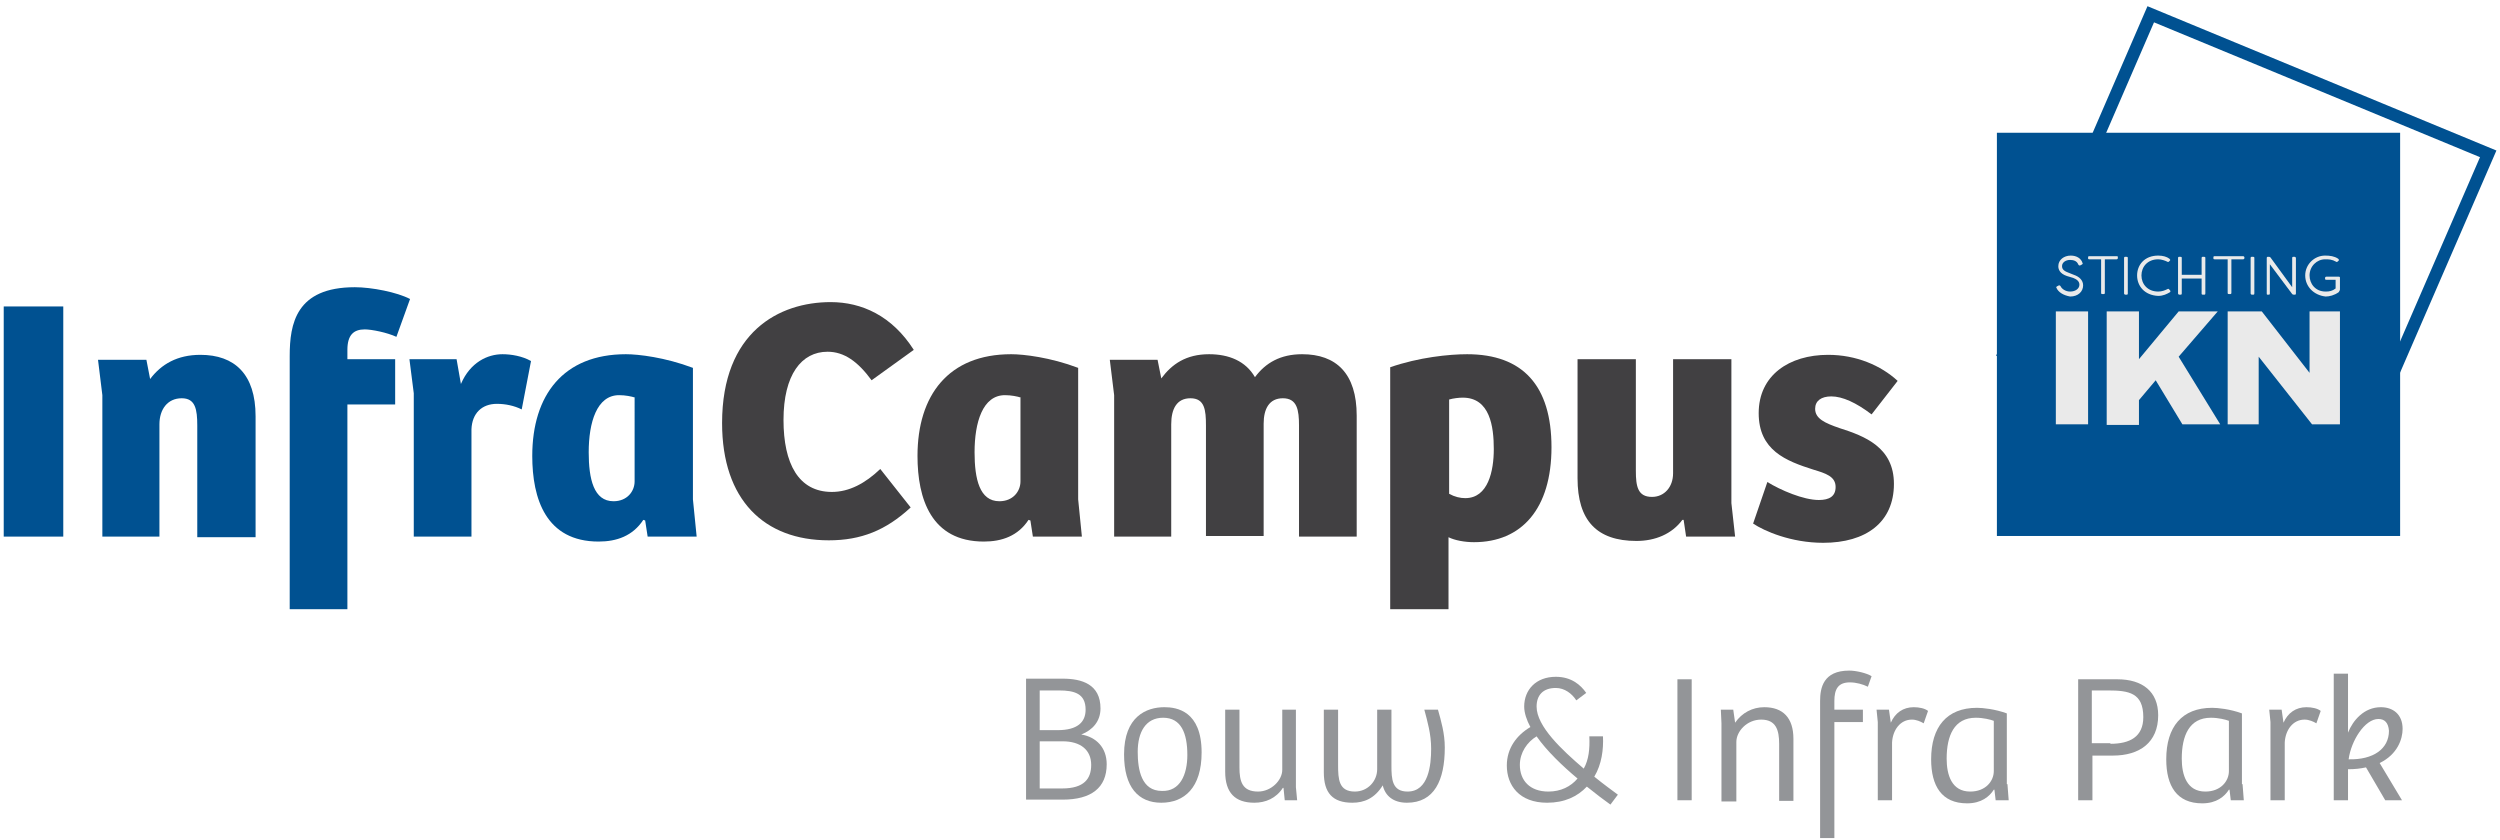
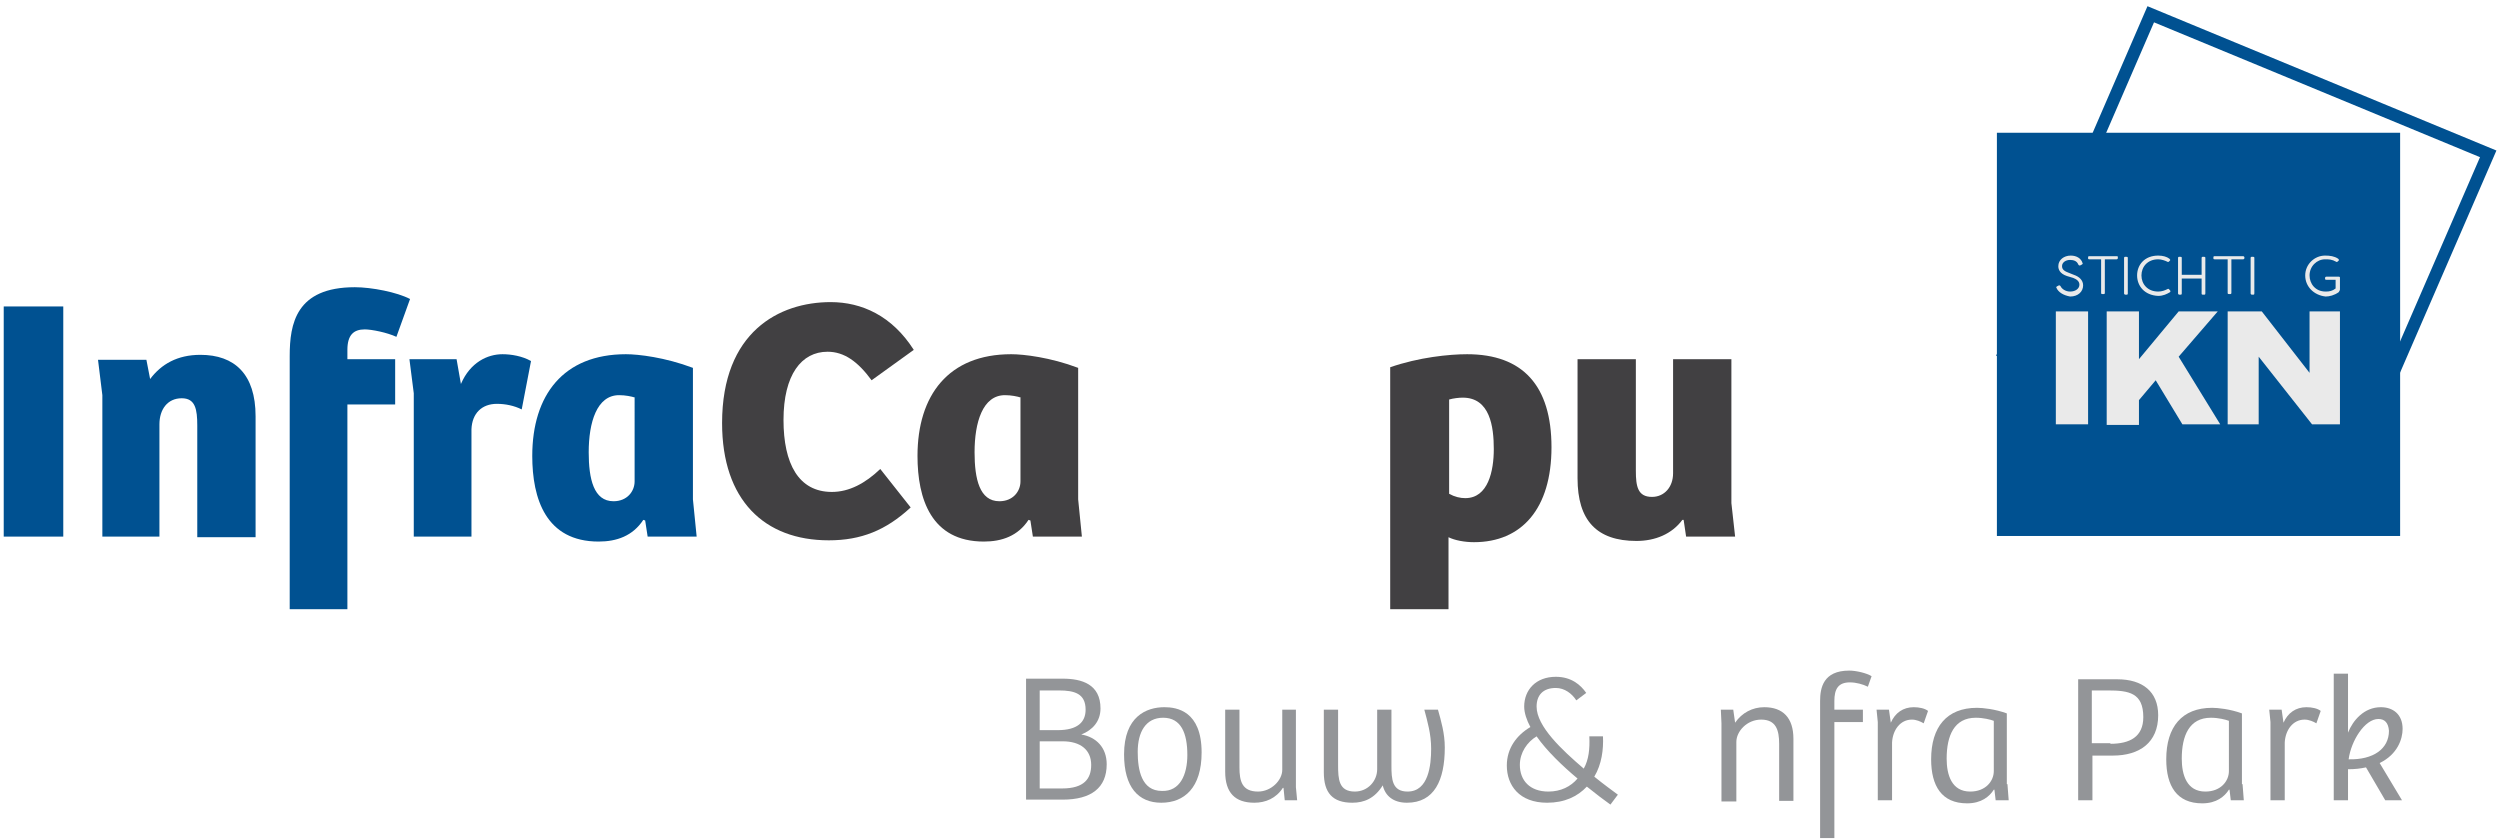
<svg xmlns="http://www.w3.org/2000/svg" version="1.1" id="Layer_1" x="0px" y="0px" viewBox="0 0 403 135.4" style="enable-background:new 0 0 403 135.4;" xml:space="preserve">
  <style type="text/css">
	.st0{fill:#939598;}
	.st1{fill:#005191;}
	.st2{fill:#414042;}
	.st3{fill:none;stroke:#005191;stroke-width:2;stroke-miterlimit:10;}
	.st4{fill:#EAEAEA;}
</style>
  <g>
    <path class="st0" d="M171.3,109.4c3.1,0,6.1,0.9,6.1,4.8c0,2.1-1.3,3.5-3.1,4.2c2.4,0.4,4.1,2.1,4.1,4.8c0,3.8-2.5,5.7-7.1,5.7   h-5.9v-19.5H171.3z M167.7,117.7h2.8c3.2,0,4.5-1.3,4.5-3.3c0-2.6-1.8-3.1-4.3-3.1h-3.1V117.7z M167.7,127.1h3.5   c3.6,0,4.7-1.6,4.7-3.8c0-2.4-1.7-3.8-4.6-3.8h-3.7V127.1z" />
    <path class="st0" d="M187.7,114c2,0,6,0.6,6,7.3c0,5.7-2.8,8.1-6.5,8.1c-3.7,0-6-2.5-6-7.8C181.2,115.5,184.8,114,187.7,114z    M191.4,121.7c0-3.5-1-6-3.9-6c-2.8,0-4.1,2.3-4.1,5.5c0,2.9,0.6,6.3,3.9,6.3C190.2,127.6,191.4,124.9,191.4,121.7z" />
    <path class="st0" d="M208.9,114.4v12.5l0.2,2.1h-2l-0.2-2h-0.1c-1.1,1.7-2.8,2.4-4.6,2.4c-3.1,0-4.7-1.6-4.7-5v-10h2.3v9.3   c0,2.2,0.4,3.9,3,3.9c2.1,0,3.9-1.8,3.9-3.5v-9.7H208.9z" />
    <path class="st0" d="M231.8,114.4c0.5,1.8,1.1,3.8,1.1,6.1c0,5.3-1.7,8.9-6.1,8.9c-2.2,0-3.5-1.1-3.9-2.8c-1.3,2.1-3,2.8-4.9,2.8   c-3.2,0-4.6-1.6-4.6-4.9v-10.1h2.3v8.9c0,2.3,0.1,4.3,2.7,4.3c2.1,0,3.6-1.7,3.6-3.6v-9.6h2.3v9c0,2.2,0.1,4.2,2.6,4.2   c3.4,0,3.8-4.3,3.8-6.9c0-2.4-0.6-4.4-1.1-6.3H231.8z" />
    <path class="st0" d="M258.4,118.7c0.1,2.1-0.2,4.5-1.4,6.5c1.6,1.3,3,2.3,3.8,2.9l-1.2,1.6c-1-0.7-2.3-1.7-3.8-2.9   c-1.5,1.6-3.6,2.6-6.4,2.6c-4.5,0-6.5-2.8-6.5-6c0-2.8,1.6-4.9,3.8-6.2c-0.6-1.1-1-2.3-1-3.3c0-2.7,1.9-4.8,5.1-4.8   c2.5,0,4,1.3,4.9,2.6l-1.6,1.2c-0.7-1.1-1.9-2-3.3-2c-2.1,0-3.1,1.2-3.1,3c0,3.2,4.1,7,7.6,10c0.8-1.4,1-3.2,0.9-5.2H258.4z    M247.7,118.7c-1.5,0.9-2.7,2.6-2.7,4.6c0,2.5,1.6,4.3,4.6,4.3c2,0,3.6-0.8,4.7-2.1C251.9,123.5,249.3,121,247.7,118.7z" />
-     <path class="st0" d="M270.4,129v-19.5h2.3V129H270.4z" />
    <path class="st0" d="M277.5,129v-12.4l-0.1-2.2h2l0.3,2.1c1.1-1.6,2.8-2.5,4.7-2.5c3,0,4.7,1.7,4.7,5.1v10h-2.3v-9.2   c0-2.2-0.5-3.9-2.9-3.9c-2.3,0-4,1.9-4,3.6v9.6H277.5z" />
    <path class="st0" d="M295.7,135.1h-2.3V113c0-2.1,0.5-4.9,4.7-4.9c1.1,0,2.8,0.4,3.6,0.9l-0.6,1.7c-0.8-0.4-1.9-0.7-2.9-0.7   c-1.9,0-2.5,1.1-2.5,3v1.4h4.6v2h-4.6V135.1z" />
    <path class="st0" d="M305,129h-2.3v-12.6l-0.2-2h2l0.3,2.1c0.7-1.6,2-2.5,3.7-2.5c0.9,0,1.8,0.2,2.3,0.6l-0.7,2   c-0.5-0.3-1.2-0.6-1.9-0.6c-1.9,0-3.1,1.7-3.2,3.7V129z" />
    <path class="st0" d="M323.6,126.4l0.2,2.6h-2.1l-0.2-1.7l-0.1,0c-0.7,1.1-2,2.2-4.3,2.2c-4.1,0-5.8-2.8-5.8-7.1   c0-5.2,2.5-8.3,7.4-8.3c0.9,0,2.9,0.2,4.8,0.9V126.4z M321.4,116.2c-0.5-0.2-1.7-0.5-2.9-0.5c-3.5,0-4.7,2.9-4.7,6.6   c0,2.6,0.8,5.3,3.8,5.3c2.5,0,3.8-1.7,3.8-3.3V116.2z" />
    <path class="st0" d="M337.3,129h-2.3v-19.5h6.3c4.1,0,6.6,2,6.6,5.8c0,4.4-3,6.5-7.3,6.5h-3.3V129z M340.2,119.9   c3.1,0,5.3-1.1,5.3-4.3c0-3.9-2.3-4.3-5.7-4.3h-2.6v8.5H340.2z" />
    <path class="st0" d="M361.5,126.4l0.2,2.6h-2.1l-0.2-1.7l-0.1,0c-0.7,1.1-2,2.2-4.3,2.2c-4.1,0-5.8-2.8-5.8-7.1   c0-5.2,2.5-8.3,7.4-8.3c0.9,0,2.9,0.2,4.8,0.9V126.4z M359.3,116.2c-0.5-0.2-1.7-0.5-2.9-0.5c-3.5,0-4.7,2.9-4.7,6.6   c0,2.6,0.8,5.3,3.8,5.3c2.5,0,3.8-1.7,3.8-3.3V116.2z" />
    <path class="st0" d="M368.3,129H366v-12.6l-0.2-2h2l0.3,2.1c0.7-1.6,2-2.5,3.7-2.5c0.9,0,1.8,0.2,2.3,0.6l-0.7,2   c-0.5-0.3-1.2-0.6-1.9-0.6c-1.9,0-3.1,1.7-3.2,3.7V129z" />
    <path class="st0" d="M383.6,123l3.6,6h-2.7l-3.1-5.3c-0.9,0.2-1.8,0.3-2.9,0.3v5h-2.3v-20.4h2.3v9.5c0.8-2,2.6-4.1,5.3-4.1   c1.9,0,3.5,1.1,3.5,3.5C387.3,119.1,386.5,121.6,383.6,123z M383.4,115.9c-2.2,0-4.4,3.5-4.8,6.5c4,0.1,6.5-1.7,6.5-4.6   C385,116.5,384.4,115.9,383.4,115.9z" />
  </g>
  <path class="st1" d="M0.6,86.5V49.4h9.6v37.1H0.6z" />
  <path class="st1" d="M16.5,86.5V63.7l-0.7-5.7h7.8l0.6,3.1c1.8-2.4,4.4-3.9,8.1-3.9c5.5,0,8.9,3.1,8.9,9.9v19.5h-9.4V68.6  c0-2.6-0.3-4.4-2.5-4.4c-2.3,0-3.6,1.8-3.6,4.2v18.1H16.5z" />
  <path class="st1" d="M56,98.2h-9.3V57.4c0-5.2,1-11.1,10.5-11.1c2.7,0,6.8,0.8,8.9,1.9l-2.2,6.1c-1.5-0.7-4-1.2-5.1-1.2  C57,53.1,56,54,56,56.4v1.5h7.7v7.3H56V98.2z" />
  <path class="st1" d="M76,86.5h-9.3V63.4L66,57.9h7.6l0.7,4c1.5-3.5,4.3-4.8,6.7-4.8c1.4,0,3.2,0.3,4.6,1.1l-1.5,7.8  c-1.2-0.6-2.6-0.9-4-0.9c-2.4,0-4,1.5-4.1,4.1V86.5z" />
  <path class="st1" d="M111.7,80.5l0.6,6h-7.9l-0.4-2.6l-0.3-0.1c-1.7,2.6-4.3,3.5-7.2,3.5c-8.5,0-10.7-6.9-10.7-13.8  c0-9.8,5-16.4,15.1-16.4c2,0,6.3,0.5,10.8,2.2V80.5z M102.4,64.1c-0.6-0.2-1.6-0.4-2.6-0.4c-3.6,0-4.9,4.4-4.9,9.2  c0,4.3,0.8,7.9,4,7.9c2.2,0,3.4-1.6,3.4-3.2V64.1z" />
  <path class="st2" d="M141.9,75.6l4.9,6.2c-4,3.7-8,5.3-13.2,5.3c-10.4,0-17.2-6.5-17.2-18.9c0-14.7,9.2-19.5,17.5-19.5  c5,0,9.9,2.2,13.4,7.7l-6.8,4.9c-2.2-3-4.4-4.6-7.1-4.6c-4.2,0-7.1,3.7-7.1,11c0,7,2.4,11.6,7.8,11.6  C136.9,79.3,139.5,77.9,141.9,75.6z" />
  <path class="st2" d="M173.8,80.5l0.6,6h-7.9l-0.4-2.6l-0.3-0.1c-1.7,2.6-4.3,3.5-7.2,3.5c-8.5,0-10.7-6.9-10.7-13.8  c0-9.8,5-16.4,15.1-16.4c2,0,6.3,0.5,10.8,2.2V80.5z M164.6,64.1c-0.6-0.2-1.6-0.4-2.6-0.4c-3.6,0-4.9,4.4-4.9,9.2  c0,4.3,0.8,7.9,4,7.9c2.2,0,3.4-1.6,3.4-3.2V64.1z" />
-   <path class="st2" d="M179.6,86.5V63.7l-0.7-5.7h7.7l0.6,3c1.7-2.3,4-3.9,7.7-3.9c3.2,0,5.9,1.1,7.4,3.7c1.7-2.3,4.1-3.7,7.6-3.7  c5.5,0,8.8,3.1,8.8,9.9v19.5h-9.3V68.6c0-2.5-0.3-4.4-2.6-4.4c-2.2,0-3.1,1.7-3.1,4.1v18.1h-9.3V68.6c0-2.5-0.2-4.4-2.5-4.4  c-2.2,0-3.1,1.7-3.1,4.2v18.1H179.6z" />
  <path class="st2" d="M233.5,98.2h-9.4v-39c4.6-1.6,9.5-2.1,12.4-2.1c9,0,13.6,5.1,13.6,15c0,9.9-4.8,15.3-12.5,15.3  c-1.5,0-3.1-0.3-4.1-0.8V98.2z M235.8,64.1c-0.6,0-1.5,0.1-2.2,0.3v15.2c0.9,0.5,1.8,0.7,2.6,0.7c3.7,0,4.6-4.4,4.6-7.9  C240.8,68.8,240.2,64.1,235.8,64.1z" />
  <path class="st2" d="M279.1,57.9v23.2l0.6,5.4h-7.9l-0.4-2.7h-0.2c-1.7,2.3-4.4,3.4-7.4,3.4c-6.4,0-9.5-3.3-9.5-10.1V57.9h9.4v18  c0,2.5,0.3,4.2,2.6,4.2c2,0,3.4-1.6,3.4-3.8V57.9H279.1z" />
-   <path class="st2" d="M284.9,77.7c2.1,1.3,5.8,2.9,8.3,2.9c1.7,0,2.7-0.6,2.7-2.1c0-1.7-1.6-2.2-3.6-2.8c-4.4-1.4-8.8-3.1-8.8-9.1  c0-6.1,4.9-9.4,11.2-9.4c4.5,0,8.5,1.7,11.2,4.2l-4.2,5.4c-2.5-1.9-4.7-2.9-6.5-2.9c-1.6,0-2.6,0.7-2.6,2c0,1.6,1.6,2.3,3.9,3.1  c4.1,1.3,8.8,3.1,8.8,9c0,6.2-4.5,9.5-11.4,9.5c-5.2,0-9.5-1.9-11.3-3.1L284.9,77.7z" />
  <g>
    <rect x="321.9" y="21.4" class="st1" width="65" height="65" />
    <polygon class="st3" points="377.5,79.2 323.1,56.8 346.7,2.3 401.1,24.8  " />
    <g>
      <path class="st4" d="M331.4,68.4V50.2h5.2v18.2H331.4z" />
      <path class="st4" d="M351.8,68.4l-4.3-7.1l-2.7,3.2v4h-5.2V50.2h5.2v7.7l6.4-7.7h6.3l-6.3,7.3l6.7,10.9H351.8z" />
      <path class="st4" d="M377.2,50.2v18.2h-4.5l-8.6-10.9v10.9h-5V50.2h5.5l7.7,9.9v-9.9H377.2z" />
    </g>
    <g>
      <path class="st4" d="M331.5,46.4c-0.1-0.1,0-0.2,0.2-0.3l0.2-0.1c0.1,0,0.2,0,0.3,0.2c0.2,0.4,0.8,0.8,1.5,0.8    c0.9,0,1.5-0.5,1.5-1.1c0-0.6-0.5-0.9-1-1.1l-1-0.3c-1.2-0.4-1.4-1.1-1.4-1.6c0-1,0.9-1.7,2-1.7c1,0,1.7,0.5,1.9,1.2    c0.1,0.1,0,0.2-0.2,0.3l-0.2,0.1c-0.1,0-0.2,0-0.3-0.2c-0.2-0.5-0.7-0.7-1.3-0.7c-0.7,0-1.3,0.4-1.3,1c0,0.3,0.1,0.7,0.9,1l1,0.4    c0.9,0.3,1.5,0.9,1.5,1.7c0,1-0.8,1.8-2.1,1.8C332.6,47.6,331.8,47.1,331.5,46.4z" />
      <path class="st4" d="M341.4,41.5v0.1c0,0.1-0.1,0.2-0.2,0.2h-1.9v5.4c0,0.2-0.1,0.2-0.2,0.2h-0.2c-0.2,0-0.2-0.1-0.2-0.2v-5.4    h-1.9c-0.2,0-0.2-0.1-0.2-0.2v-0.1c0-0.2,0.1-0.2,0.2-0.2h4.6C341.3,41.3,341.4,41.4,341.4,41.5z" />
      <path class="st4" d="M342.4,47.3v-5.7c0-0.2,0.1-0.2,0.2-0.2h0.2c0.2,0,0.2,0.1,0.2,0.2v5.7c0,0.2-0.1,0.2-0.2,0.2h-0.2    C342.5,47.5,342.4,47.4,342.4,47.3z" />
      <path class="st4" d="M344.5,44.4c0-1.7,1.2-3.2,3.4-3.2c0.8,0,1.4,0.2,1.8,0.5c0.1,0.1,0.2,0.2,0.1,0.3l-0.1,0.1    c-0.1,0.1-0.2,0.2-0.3,0.1c-0.4-0.2-1-0.4-1.5-0.4c-1.7,0-2.7,1.2-2.7,2.6c0,1.4,1,2.6,2.7,2.6c0.6,0,1.1-0.2,1.5-0.4    c0.1-0.1,0.3,0,0.3,0.1l0.1,0.1c0.1,0.1,0.1,0.2,0,0.3c-0.5,0.3-1.1,0.6-1.9,0.6C345.7,47.6,344.5,46.1,344.5,44.4z" />
      <path class="st4" d="M351.1,47.3v-5.7c0-0.2,0.1-0.2,0.2-0.2h0.2c0.2,0,0.2,0.1,0.2,0.2v2.7h3.2v-2.7c0-0.2,0.1-0.2,0.2-0.2h0.2    c0.2,0,0.2,0.1,0.2,0.2v5.7c0,0.2-0.1,0.2-0.2,0.2h-0.2c-0.2,0-0.2-0.1-0.2-0.2v-2.4h-3.2v2.4c0,0.2-0.1,0.2-0.2,0.2h-0.2    C351.2,47.5,351.1,47.4,351.1,47.3z" />
      <path class="st4" d="M361.8,41.5v0.1c0,0.1-0.1,0.2-0.2,0.2h-1.9v5.4c0,0.2-0.1,0.2-0.2,0.2h-0.2c-0.2,0-0.2-0.1-0.2-0.2v-5.4H357    c-0.2,0-0.2-0.1-0.2-0.2v-0.1c0-0.2,0.1-0.2,0.2-0.2h4.6C361.7,41.3,361.8,41.4,361.8,41.5z" />
      <path class="st4" d="M362.8,47.3v-5.7c0-0.2,0.1-0.2,0.2-0.2h0.2c0.2,0,0.2,0.1,0.2,0.2v5.7c0,0.2-0.1,0.2-0.2,0.2h-0.2    C362.9,47.5,362.8,47.4,362.8,47.3z" />
-       <path class="st4" d="M365.4,47.3v-5.7c0-0.2,0.1-0.2,0.2-0.2h0.1c0.1,0,0.2,0,0.3,0.1l3.5,4.8v-4.7c0-0.2,0.1-0.2,0.2-0.2h0.2    c0.1,0,0.2,0.1,0.2,0.2v5.7c0,0.2-0.1,0.2-0.2,0.2h-0.1c-0.1,0-0.2,0-0.3-0.1l-3.6-4.8v4.7c0,0.2-0.1,0.2-0.2,0.2h-0.2    C365.4,47.5,365.4,47.4,365.4,47.3z" />
      <path class="st4" d="M371.6,44.4c0-1.8,1.5-3.2,3.2-3.2c0.8,0,1.5,0.1,2.1,0.5c0.1,0.1,0.2,0.2,0.1,0.3l-0.1,0.1    c-0.1,0.1-0.2,0.2-0.3,0.1c-0.7-0.4-1.2-0.4-1.8-0.4c-1.3,0-2.5,1.1-2.5,2.6c0,1.3,0.9,2.6,2.6,2.6c0.6,0,1.1-0.1,1.6-0.5v-1.4    H375c-0.2,0-0.2-0.1-0.2-0.2v-0.1c0-0.1,0.1-0.2,0.2-0.2h2c0.2,0,0.2,0.1,0.2,0.2v1.9c0,0.1-0.1,0.2-0.2,0.4    c-0.7,0.5-1.5,0.7-2.1,0.7C373,47.6,371.6,46.2,371.6,44.4z" />
    </g>
  </g>
</svg>